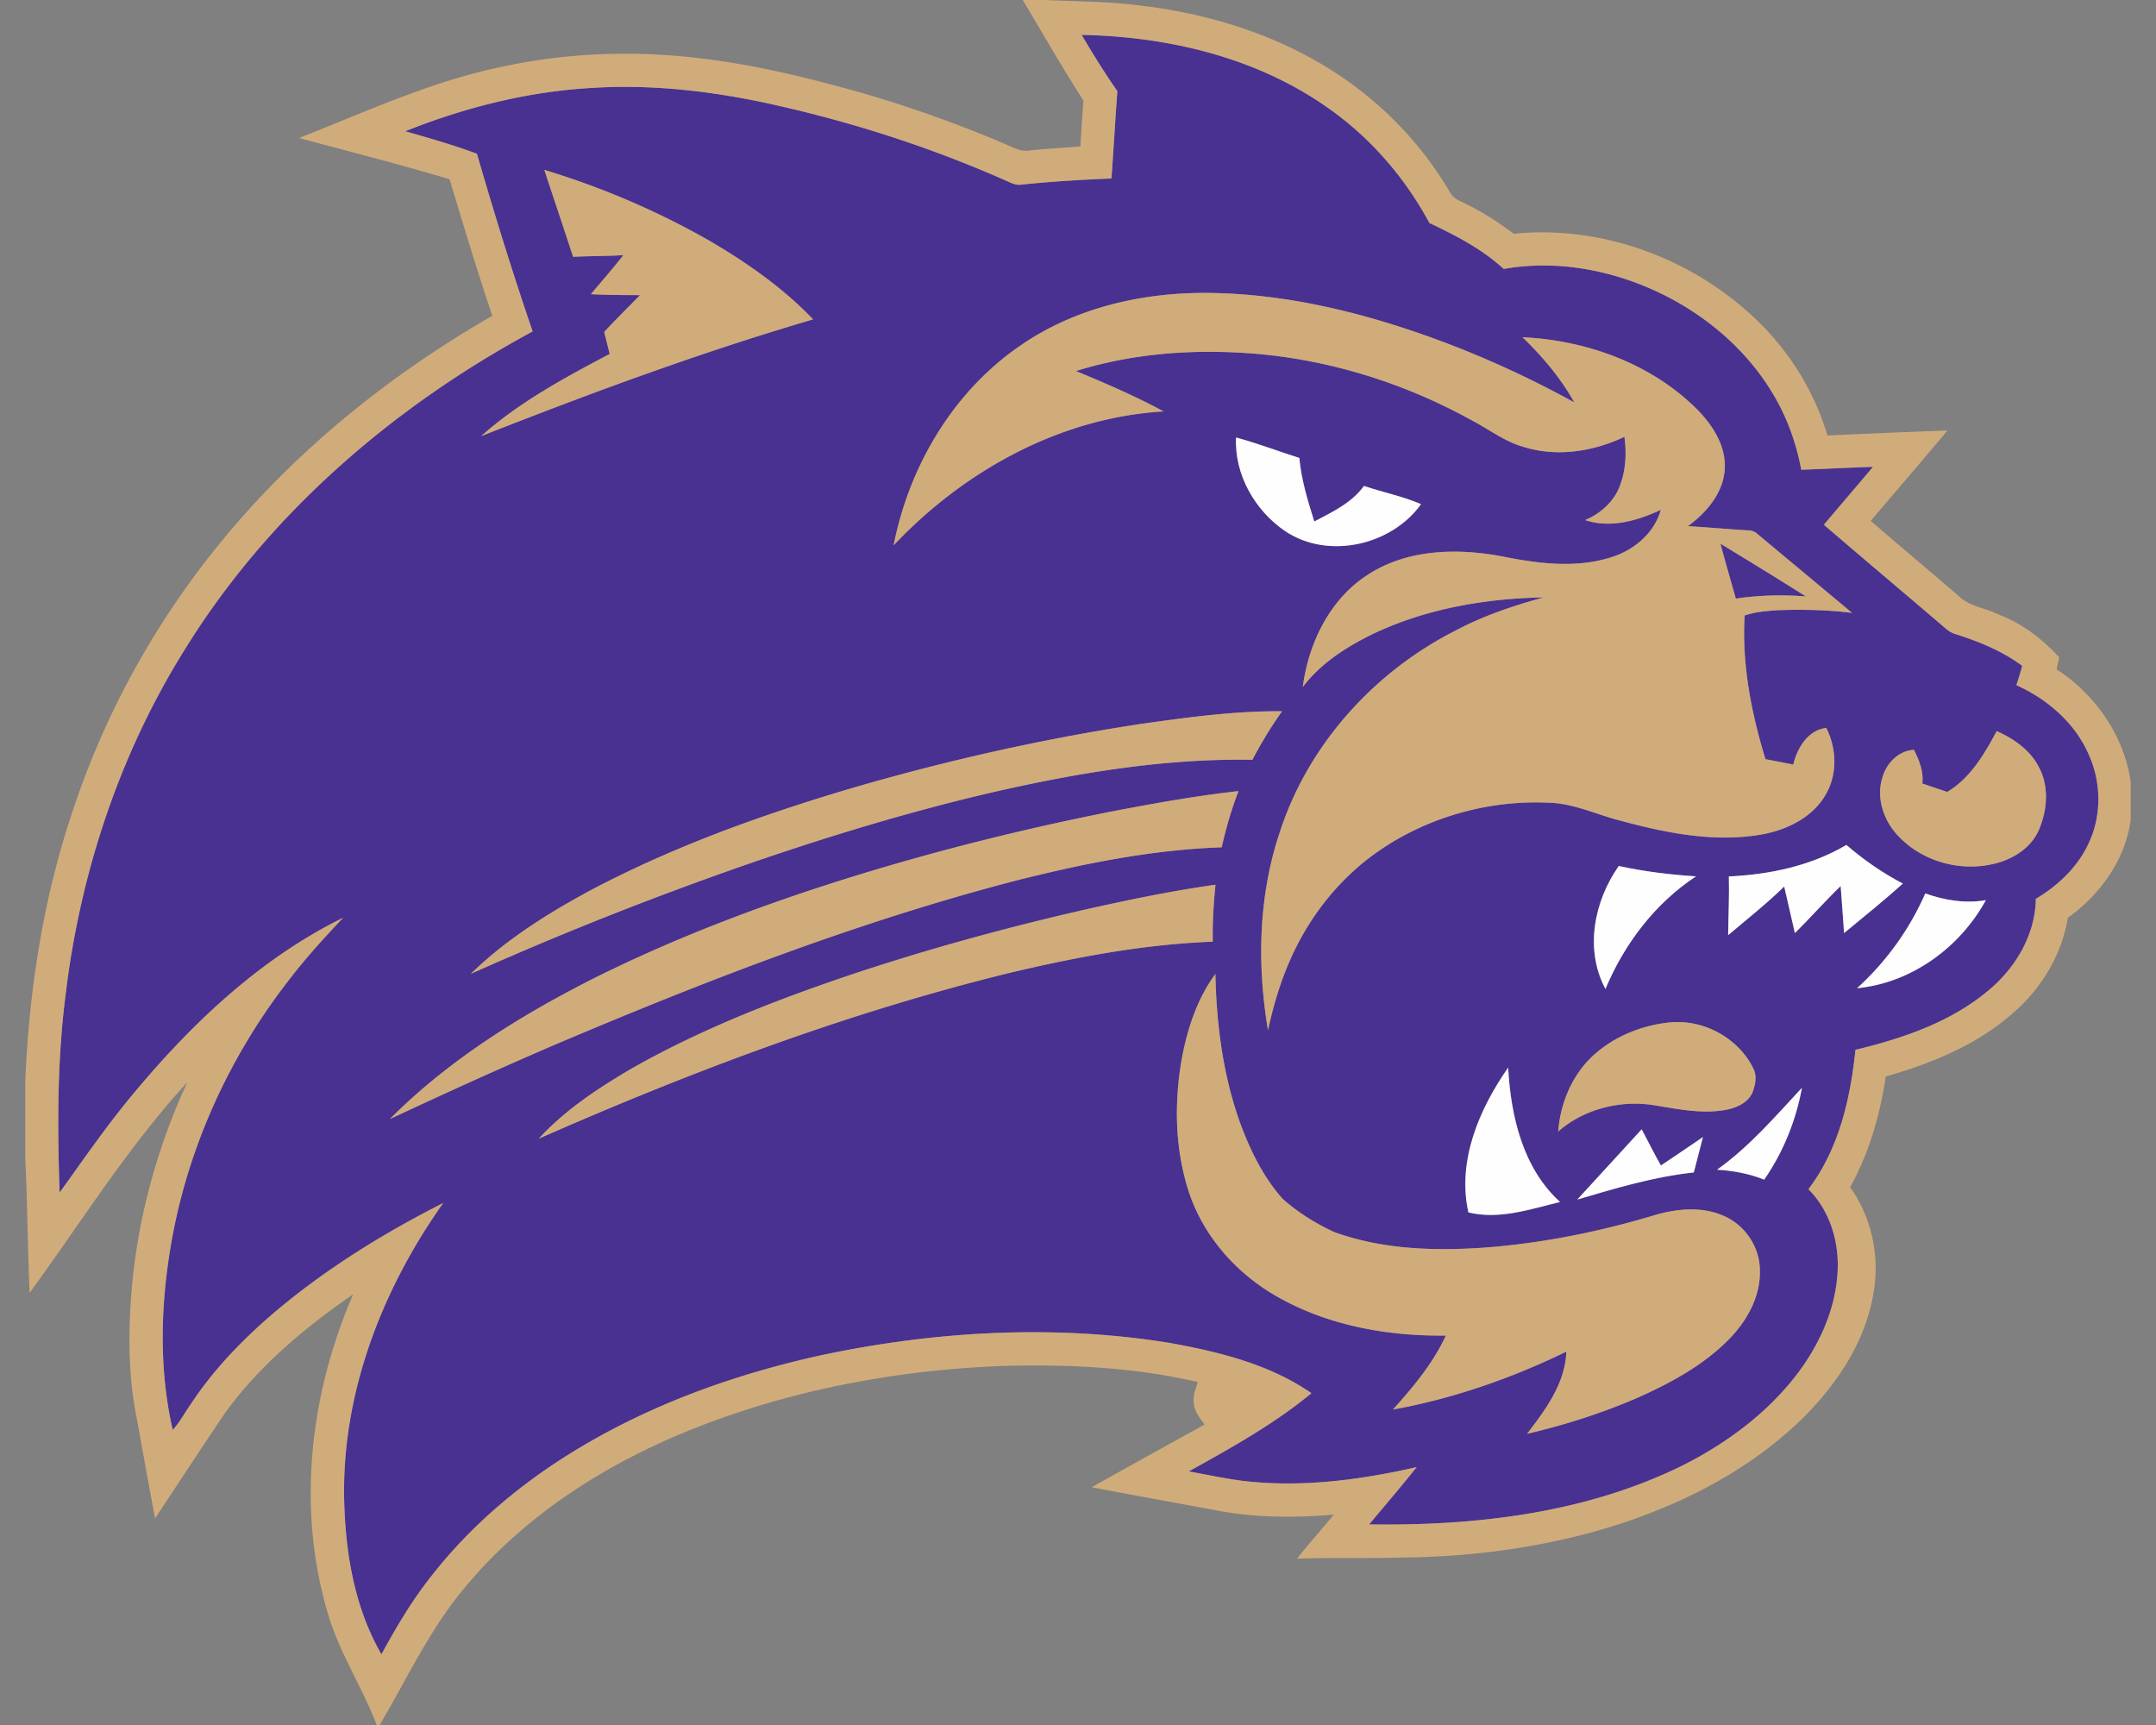
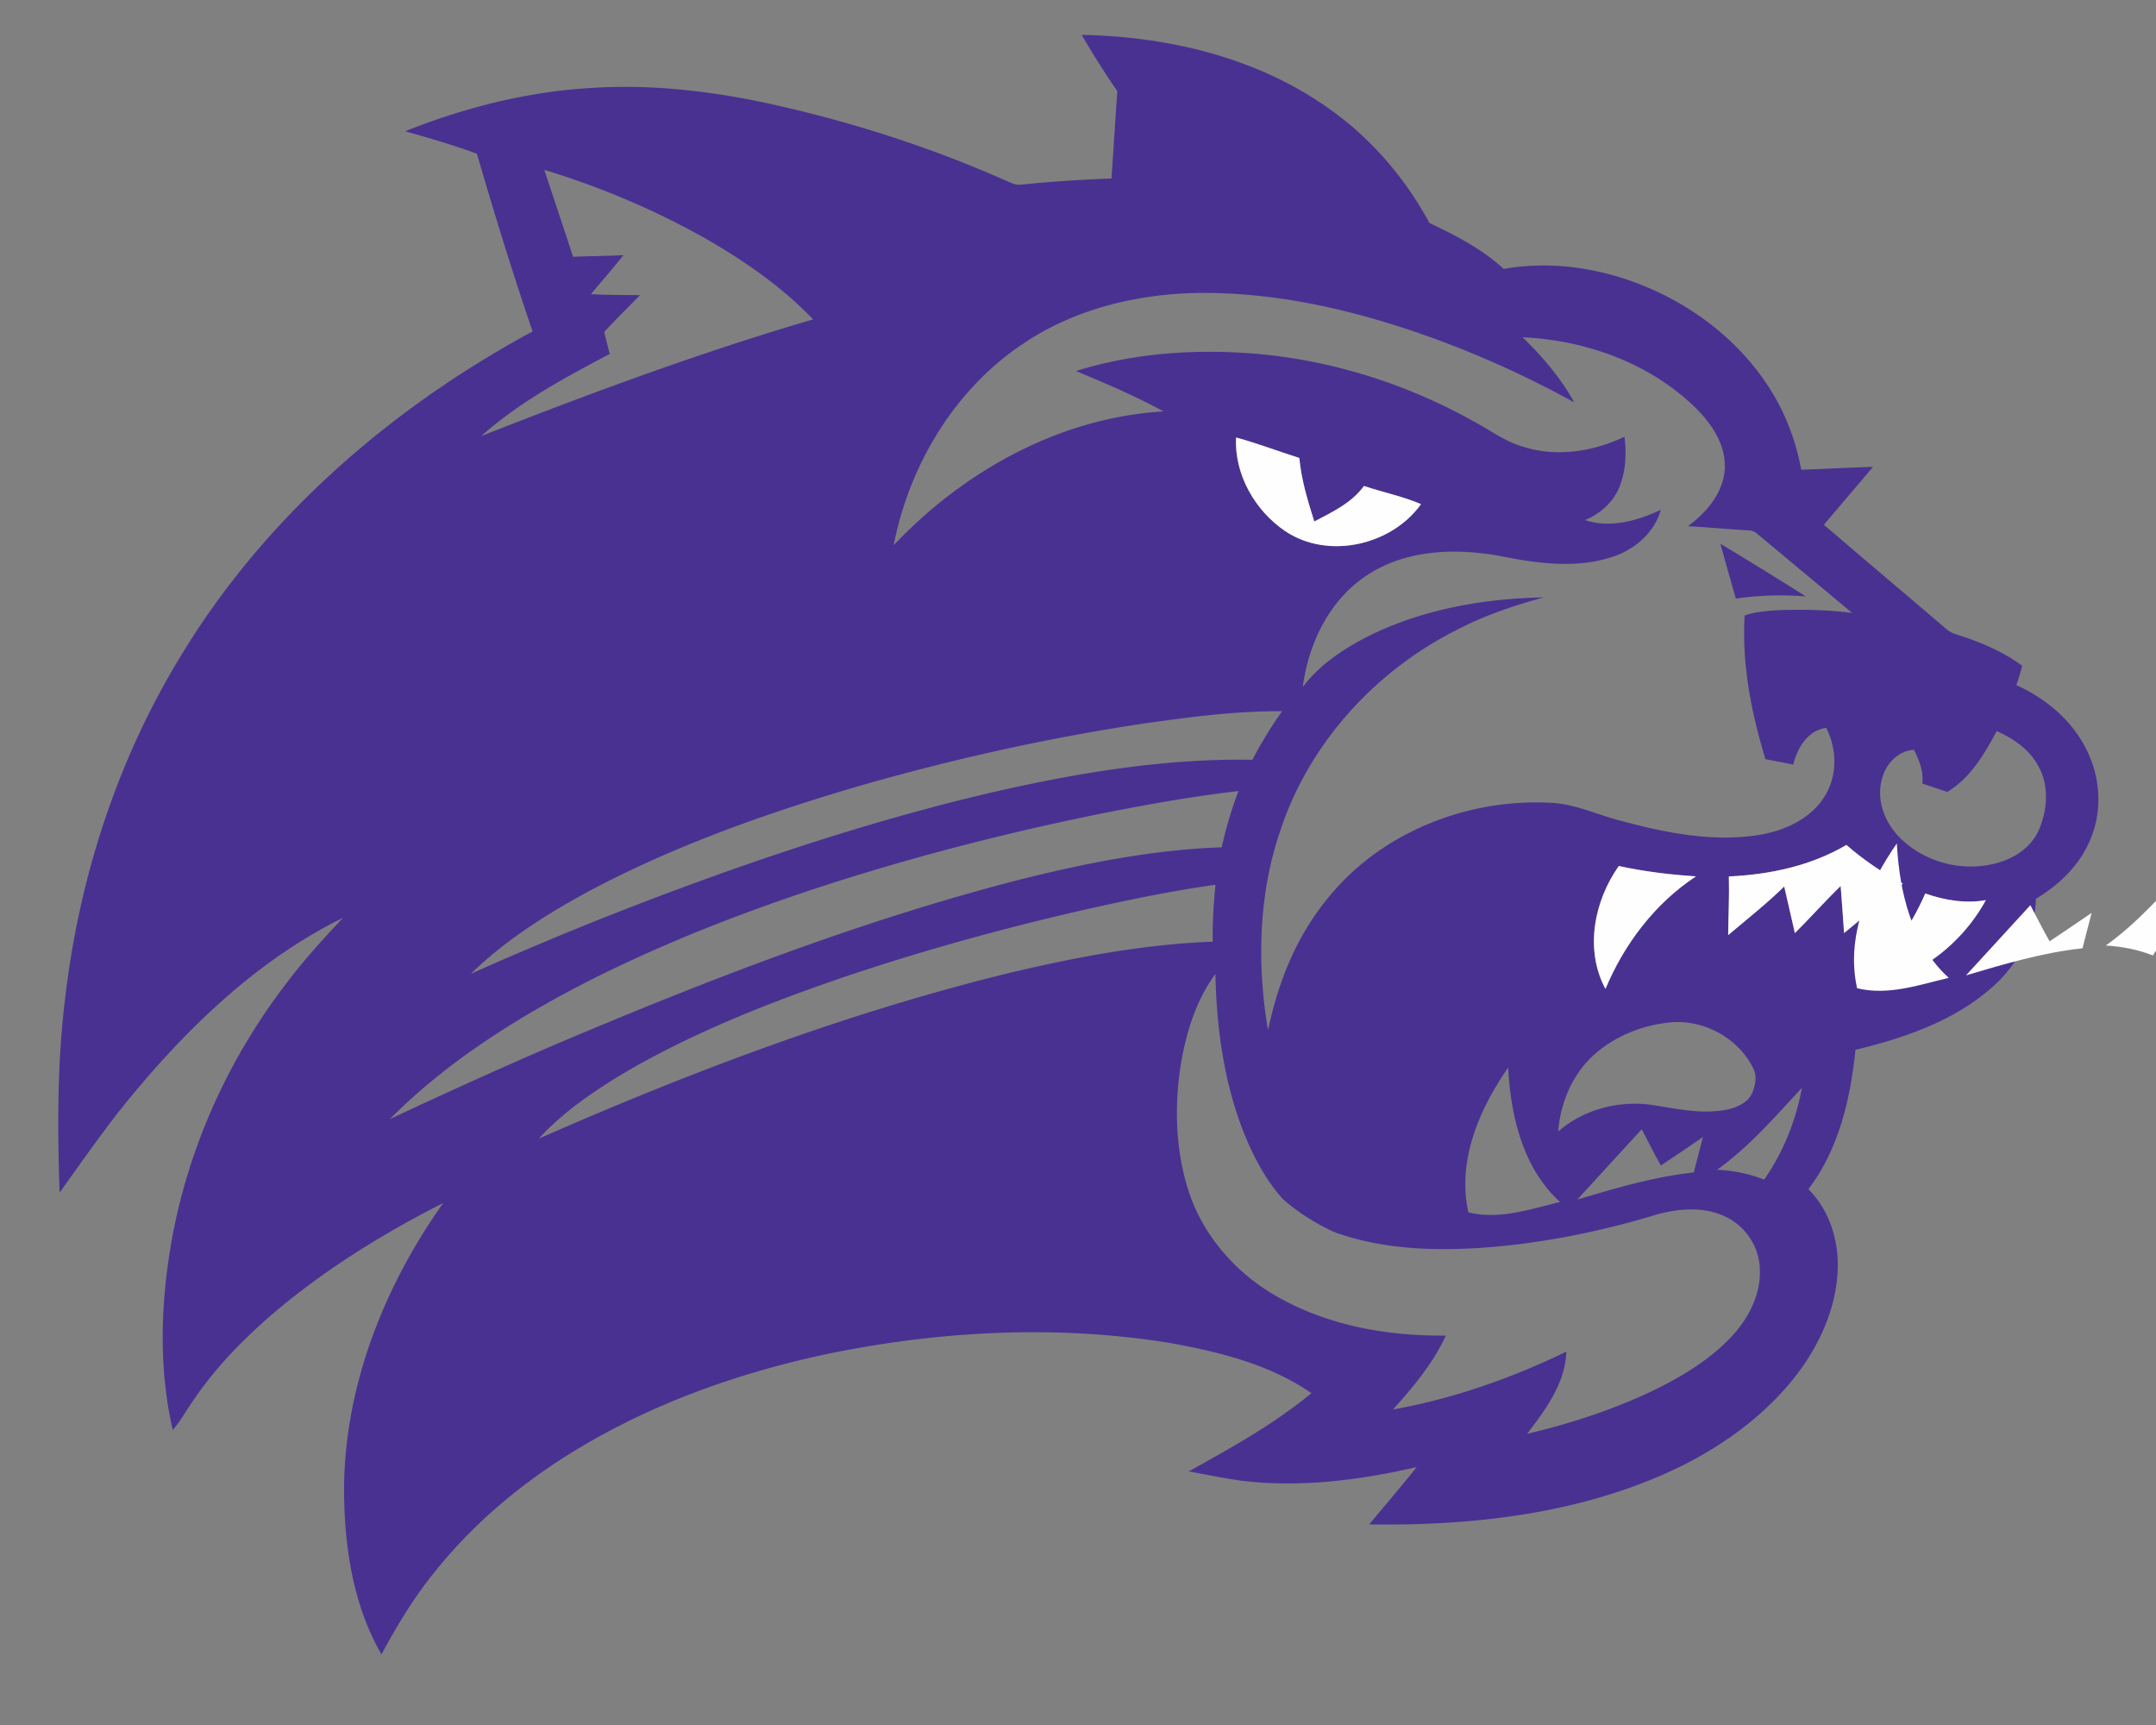
<svg xmlns="http://www.w3.org/2000/svg" xml:space="preserve" width="2000" height="1600" style="shape-rendering:geometricPrecision;text-rendering:geometricPrecision;image-rendering:optimizeQuality;fill-rule:evenodd;clip-rule:evenodd">
  <rect width="100%" height="100%" fill="#808080" stroke="none" />
  <path d="M1003.38 32.36c79.44 1.49 160.76 20.52 226.66 66.43 40.13 27.59 72.92 65.22 95.95 108.04 24.41 11.58 48.87 24.08 68.9 42.62 47.17-8.36 96.34.18 139.69 19.88 45.38 20.58 85.51 54.1 110.88 97.27 12.55 21.26 20.95 44.83 25.45 69.08 22.2-.73 44.39-2 66.59-2.66-15.14 17.95-30.45 35.76-45.59 53.71 37.56 32.23 75.46 64.1 113.07 96.28 2.69 2.36 5.84 4.24 9.34 5.23 21.67 6.94 43.23 15.57 61.54 29.34-1.52 6.04-3.4 11.98-5.41 17.9 28.65 12.88 54.12 34.77 66.95 63.87 12.04 26.26 12.44 57.83-.38 83.89-10.19 21.56-28.22 38.37-48.49 50.46-.45 33.48-18.92 64.38-44.31 85.26-35 29.31-79.29 44.24-123.03 54.78-4.64 45.41-15.44 92.34-43.63 129.27 20.32 20.27 28.93 49.86 27 78.07-2.16 34.36-17.17 66.77-37.82 93.89-27.83 36.22-65.42 63.93-106 84.35-89.76 44.26-191.67 56.07-290.65 54.62 14.74-17.67 29.72-35.14 44.07-53.13-53.26 12.14-108.5 19.28-163 12.55-16.25-2.28-32.3-5.64-48.41-8.58 39.32-21.84 78.99-43.79 113.78-72.54-38.8-26.89-85.71-38.35-131.53-46.63-105.09-16.99-213.1-11.22-317.13 10.14-85.81 18.18-169.8 48.43-244.06 95.64-46.68 29.67-89.14 66.41-123.3 110.05-18.06 22.65-32.84 47.64-46.66 73.04-24.45-42.29-33.09-91.96-34.51-140.24-3.07-100.04 34.49-197.67 91.81-278.4-55.93 28.36-109.69 61.61-157.54 102.27-29.18 24.99-56.18 52.95-77.21 85.21-5.4 7.67-9.8 16.05-16.17 23.01-12.65-55.14-11.36-112.59-2.26-168.13 14.7-89.86 53.03-175.39 108.59-247.34 15.88-21 33.65-40.38 51.64-59.56-76.32 37.56-139.36 97.1-193.4 161.86-24.94 29.66-46.91 61.61-69.49 93.03-2.16-61.34-2.28-122.98 5.59-183.95 13.54-112.84 50.21-223.32 110.53-319.85C249.14 476.62 364.67 377.3 494.09 307.4c-18.66-54.45-35.63-109.51-51.68-164.8-21.81-8.07-44.16-14.5-66.51-20.85 55.26-22.09 113.75-36.87 173.28-40.2 52.77-3.38 105.75 2.41 157.41 13.1 77.03 16.44 152.56 40.26 224.66 72.06 5.26 2.1 10.51 5.56 16.46 4.49 27.71-2.84 55.51-4.55 83.32-5.64 1.99-26.99 3.43-53.99 5.49-80.96-11.78-16.94-22.68-34.47-33.14-52.24zm592.56 471.92c26.56 16.13 53.05 32.33 79.29 48.94-21.64-1.7-43.51-1.19-64.99 2.03-4.78-16.99-9.73-33.93-14.3-50.97zm-1091-346.69c8.89 26.87 17.88 53.71 26.69 80.61 15.54-.74 31.11-.64 46.65-1.53-9.67 12.35-20.06 24.16-30.14 36.19 15.19.82 30.37.82 45.56.89-11.1 11.36-22.4 22.53-33.22 34.14 1.68 6.8 3.4 13.61 5.11 20.42-41.73 21.99-83.81 44.69-119.24 76.21 101.26-39.82 203.43-77.66 307.91-108.27-28.7-30.06-63.26-53.94-99.12-74.64-47.5-26.79-98.01-48.23-150.2-64.02zm442.97 162.03c-62.96 42.41-104.48 112.33-118.93 186.16 65.22-69.03 154.49-118.58 250.44-124.17-26.24-14.24-53.74-26-81.3-37.46 54.83-17.14 113.3-20.8 170.31-15.72 69.69 6.5 137.68 28.35 198.71 62.45 15.06 8 28.9 18.67 45.53 23.39 31.04 10.06 65.17 4.65 94.2-9.11 2.01 14.55 1.4 29.69-3.56 43.63-5.15 15.59-17.98 27.4-32.91 33.6 23.54 7.87 48.63.58 70.27-9.53-6.14 22.07-25.6 37.95-46.98 44.32-32.94 10.16-68.04 5.39-101.18-1.29-41.07-7.6-86.66-6.5-122.82 16.66-35.81 22.52-55.85 63.67-61.16 104.66 16.38-21.67 39.72-36.7 63.77-48.59 49.6-23.9 104.97-33.52 159.7-34.51-27.51 7.57-54.76 16.58-80.08 29.92-76.11 37.99-137.8 105.62-164.39 186.87-20.14 59.2-21.59 123.43-11.28 184.68 4.78-22.07 11.13-43.86 20.27-64.56 17.96-41.34 47.16-78.04 84.67-103.23 45.13-30.46 100.37-45.69 154.7-43.28 23.84.38 45.48 11.25 68.24 16.94 41.9 11.3 86.07 20.06 129.44 12.67 23.98-4.24 48.54-16.02 60.65-38.19 10.36-18.65 9.45-41.96-.12-60.75-17.25 2.18-26.8 18.61-30.61 34-8.58-1.75-17.17-3.38-25.75-5-13.21-43.05-21.99-88.13-19.33-133.31 9.88-3.4 20.37-4.14 30.73-4.9 22.99-.81 46.07-.38 68.93 2.54-29.03-24.36-58.23-48.51-87.29-72.84-2.67-2.51-6.04-3.91-9.68-3.73-18.46-1.17-36.87-2.82-55.31-3.89 17.37-12.7 33.02-31.03 34.21-53.46 1.07-24.46-14.98-45.59-32.31-61.18-42.13-38.37-98.92-57.93-155.32-60.6 18.49 17.96 35.45 37.77 47.97 60.4-42.41-23.37-86.65-43.51-132.21-59.99-66.52-24-136.49-40.86-207.49-41.52-60.45-.51-122.34 13.48-172.73 47.92zm198.73 86.2c-1.7 34.21 17.45 67.65 45.36 86.68 39.8 26.87 98.72 13.48 126.2-24.87-17.07-7.39-35.38-10.94-52.93-16.89-11.3 15.72-29.41 24.21-46.07 32.97-6.07-19.25-12.06-38.76-13.87-58.95-19.63-6.14-38.8-13.64-58.69-18.94zm-87.16 265.5c-90.13 13.63-179.3 33.6-266.85 58.99-84.19 24.84-167.41 54.5-245.15 95.67-39.65 21.41-78.33 45.72-110.76 77.31 84.07-37.59 169.78-71.49 256.76-101.74 74.29-25.67 149.64-48.56 226.21-66.44 79.35-18.18 160.41-31.79 242.06-30.37a392.973 392.973 0 0 1 27.56-45.03c-43.53-.36-86.81 5.54-129.83 11.61zm792.74 6.78c-11.43 21.41-24.46 43.68-45.9 56.45-7.69-2.66-15.41-5.15-23.08-7.82 1.27-11.1-2.87-21.61-7.82-31.26-14.35.86-25.76 12.65-29.31 26.06-6.15 19.91 2.16 41.8 16.74 55.87 21.68 21.58 54.55 30.73 84.39 24.35 18.03-3.58 35.96-14.04 43.83-31.31 8.21-18.69 10.14-41.65-.28-59.91-8.12-15.34-23.11-25.5-38.57-32.43zm-824.33 75.25c-80.49 16.07-160.21 35.98-238.58 60.29-82.47 25.68-163.58 56.23-240.84 95.01-67.66 34.41-133 75.33-186.85 129.34 51.31-24 102.86-47.46 154.92-69.76 138.8-58.9 279.95-113.52 426.04-151.49 62.5-15.75 126.14-28.6 190.73-30.83 4.01-17.71 9.01-35.2 15.59-52.14-40.63 4.52-80.89 11.86-121.01 19.58zm575.87 59.58c.48 18.16-.43 36.29-.64 54.45 17.5-14.83 35.59-29.06 51.99-45.11 3.23 14.4 6.68 28.78 9.91 43.2 14.4-14.29 27.88-29.51 42.46-43.65 1.09 14.52 2.21 29.08 3.17 43.63 18.32-15.11 36.8-30.02 54.51-45.89-18.77-9.86-36.35-21.97-52.37-35.84-32.92 19.41-71.19 27.48-109.03 29.21zM1489.3 917.28c17.42-41.72 45.99-79.44 83.98-104.43-24.05-1.57-48.05-4.47-71.62-9.6-22.96 32.59-31.87 77.67-12.36 114.03zm-490.7-71.77c-70.35 16.31-140.09 35.51-208.61 58.36-70.24 23.7-139.81 50.72-204.36 87.42-30.96 18.18-61.44 38.27-85.87 64.86 141.05-62.04 285.92-116.75 435.76-153.52 62.19-14.81 125.46-26.79 189.51-29.18-.36-17.65.76-35.28 2.51-52.83-43.37 6.12-86.25 15.17-128.94 24.89zm724.12 71.09c50.39-4.88 95.41-37.77 119.46-81.7-18.92 3.37-38.24.12-56.2-6.18-14.58 33.35-36.34 63.42-63.26 87.88zm-626.42 65.29c-7.13 40.66-6.47 83.33 6.28 122.85 13.53 41.78 44.49 76.7 82.54 98.11 47.16 26.82 102.35 36.57 156.11 35.93-11.86 25.73-30.22 47.7-49.07 68.6 55.83-10.06 109.85-28.95 160.84-53.69-.96 29.28-19.3 53.92-36.42 76.22 34.75-8.13 68.91-18.95 101.69-33.12 30.89-13.69 61.39-30.1 85.36-54.32 16.71-16.97 29.56-39.57 28.88-63.98.15-21.23-13.31-41.68-32.61-50.31-19.76-9.19-42.69-7.32-63.16-1.63-52.8 16-107.28 26.95-162.34 30.84-45.92 2.99-93.28 1.21-136.89-14.68-17.22-7.98-33.62-18.19-47.77-30.83-15.75-17.71-26.95-39.02-35.76-60.88-18.59-46.83-25.47-97.42-26.54-147.56-16.94 22.96-25.93 50.69-31.14 78.45zm384.01-4.97c-21.06 18.08-32.77 45.2-34.85 72.58 23.42-20.44 55.85-28.88 86.43-24.74 22.85 3.51 46.19 8.94 69.33 4.6 9.75-1.88 20.37-6.48 24.51-16.2 2.66-7.14 4.39-15.6.48-22.61-13.92-27.86-45.79-45.13-76.72-42.26-25.17 2.42-49.93 12.09-69.18 28.63zm-118.15 147.6c28.6 7.06 57.34-3.02 85.03-9.62-34.54-31.34-45.79-79.85-48.15-124.68-26.87 38.63-47.5 86.48-36.88 134.3zm230.68-39.59c14.93.89 29.76 3.66 43.68 9.22 17.65-25.42 29.46-54.73 35.02-85.13-24.81 26.64-48.84 54.68-78.7 75.91zm-129.68 27.71c35.48-10.52 71.19-21.18 108.09-25.15 2.77-10.97 5.69-21.89 8.48-32.83-12.92 8.88-25.95 17.65-38.98 26.38-6.35-10.97-11.86-22.4-17.85-33.55-19.92 21.72-39.85 43.43-59.74 65.15z" style="fill:#493192;fill-rule:nonzero" />
-   <path d="M948.77 0h20.3c29.43 1.42 58.97 1.27 88.25 5.1 76.37 8.82 152.25 35.41 212.01 84.78 30.38 24.86 56.33 55.16 76.09 89.09 3.48 6.22 10.9 8.05 16.71 11.33 14.91 7.36 28.83 16.58 42.11 26.54 84.9-8.61 172.09 25.32 231.47 86.09 27.48 28.3 48.25 63.12 59.53 100.98 37.1-1.65 74.21-3.28 111.31-4.62-23.46 28.14-47.44 55.87-71.16 83.81 27.02 23.59 54.73 46.4 81.8 69.94 10.47 10.01 25.78 11.02 38.23 17.58 21.33 8.12 39.36 22.5 54.83 39.03-.87 3.71-1.68 7.44-2.44 11.18 35.94 23.36 62.65 61.58 68.7 104.38v35.17c-4.98 37.16-28.27 69.46-58.29 90.92-5.64 33.83-23.95 64.71-49.62 87.22-33.6 30.24-76.37 47.69-119.32 60.01-5.28 35.71-15.46 70.93-33.01 102.6 19.3 27.15 27.1 61.67 22.25 94.53-6.58 46.6-33.73 87.59-66.6 120.13-52.52 51.14-120.3 84.09-190.24 104.05-58.75 16.5-119.8 24.28-180.75 24.78-32.59 1.07-65.22-.17-97.78 1.12 11.07-13.89 22.81-27.22 34.21-40.86-35.61 2.89-71.7 3.07-106.9-3.58-39.24-7.32-78.52-14.33-117.71-21.84 34.79-19.61 69.82-38.76 104.68-58.19-4.08-5.61-8.91-11.27-9.8-18.44-1.6-7.24 1.35-14.24 3.56-20.97-60.88-14.05-123.74-16.79-185.96-14.73-97.7 4.29-195.3 22.95-286.12 59.7-79.37 32.21-154.03 80-208.76 146.7-32.03 38.22-52.93 83.86-78.2 126.47h-2.72c-12.59-33.19-32.35-63.49-43.4-97.37-31.42-98.89-19.4-207.95 21.64-302.2-44.5 30.71-86.91 65.96-118.81 110.02-21.99 32.41-43.3 65.25-65.01 97.86-5.92-30.91-11.28-61.9-17.02-92.8-6.88-34.26-7.85-69.46-5.76-104.26 4.11-71.67 22.55-142.25 52.64-207.36-55.16 60.09-98.33 129.62-146.23 195.32-1.83-41.49-2.09-83.07-3.99-124.57v-72.38c3.53-83.99 16.51-167.9 43.18-247.77 29.28-89.57 75.17-173.64 134.37-246.93 70.22-87.29 158.73-158.89 255.65-214.63-14.2-41.91-26.77-84.34-39.65-126.66-46.22-13.94-93.05-25.7-139.63-38.27 61.66-24.15 122.31-52.42 187.5-65.9 60.19-13.19 122.57-15.45 183.7-8.13 48.15 5.61 95.44 16.79 142.09 29.76 48.03 13.29 95.06 30.12 140.96 49.55 7.62 3.13 15.31 7.93 23.95 6.28 15.49-1.65 31.06-2.49 46.62-3.69.82-14.17 1.71-28.34 2.87-42.48C985.47 62.78 967.39 31.21 948.77 0zM504.94 157.59c52.19 15.79 102.7 37.23 150.2 64.02 35.86 20.7 70.42 44.58 99.12 74.64-104.48 30.61-206.65 68.45-307.91 108.27 35.43-31.52 77.51-54.22 119.24-76.21-1.71-6.81-3.43-13.62-5.11-20.42 10.82-11.61 22.12-22.78 33.22-34.14-15.19-.07-30.37-.07-45.56-.89 10.08-12.03 20.47-23.84 30.14-36.19-15.54.89-31.11.79-46.65 1.53-8.81-26.9-17.8-53.74-26.69-80.61zm442.97 162.03c50.39-34.44 112.28-48.43 172.73-47.92 71 .66 140.97 17.52 207.49 41.52 45.56 16.48 89.8 36.62 132.21 59.99-12.52-22.63-29.48-42.44-47.97-60.4 56.4 2.67 113.19 22.23 155.32 60.6 17.33 15.59 33.38 36.72 32.31 61.18-1.19 22.43-16.84 40.76-34.21 53.46 18.44 1.07 36.85 2.72 55.31 3.89 3.64-.18 7.01 1.22 9.68 3.73 29.06 24.33 58.26 48.48 87.29 72.84-22.86-2.92-45.94-3.35-68.93-2.54-10.36.76-20.85 1.5-30.73 4.9-2.66 45.18 6.12 90.26 19.33 133.31 8.58 1.62 17.17 3.25 25.75 5 3.81-15.39 13.36-31.82 30.61-34 9.57 18.79 10.48 42.1.12 60.75-12.11 22.17-36.67 33.95-60.65 38.19-43.37 7.39-87.54-1.37-129.44-12.67-22.76-5.69-44.4-16.56-68.24-16.94-54.33-2.41-109.57 12.82-154.7 43.28-37.51 25.19-66.71 61.89-84.67 103.23-9.14 20.7-15.49 42.49-20.27 64.56-10.31-61.25-8.86-125.48 11.28-184.68 26.59-81.25 88.28-148.88 164.39-186.87 25.32-13.34 52.57-22.35 80.08-29.92-54.73.99-110.1 10.61-159.7 34.51-24.05 11.89-47.39 26.92-63.77 48.59 5.31-40.99 25.35-82.14 61.16-104.66 36.16-23.16 81.75-24.26 122.82-16.66 33.14 6.68 68.24 11.45 101.18 1.29 21.38-6.37 40.84-22.25 46.98-44.32-21.64 10.11-46.73 17.4-70.27 9.53 14.93-6.2 27.76-18.01 32.91-33.6 4.96-13.94 5.57-29.08 3.56-43.63-29.03 13.76-63.16 19.17-94.2 9.11-16.63-4.72-30.47-15.39-45.53-23.39-61.03-34.1-129.02-55.95-198.71-62.45-57.01-5.08-115.48-1.42-170.31 15.72 27.56 11.46 55.06 23.22 81.3 37.46-95.95 5.59-185.22 55.14-250.44 124.17 14.45-73.83 55.97-143.75 118.93-186.16zm111.57 351.7c43.02-6.07 86.3-11.97 129.83-11.61a392.973 392.973 0 0 0-27.56 45.03c-81.65-1.42-162.71 12.19-242.06 30.37-76.57 17.88-151.92 40.77-226.21 66.44-86.98 30.25-172.69 64.15-256.76 101.74 32.43-31.59 71.11-55.9 110.76-77.31 77.74-41.17 160.96-70.83 245.15-95.67 87.55-25.39 176.72-45.36 266.85-58.99zm792.74 6.78c15.46 6.93 30.45 17.09 38.57 32.43 10.42 18.26 8.49 41.22.28 59.91-7.87 17.27-25.8 27.73-43.83 31.31-29.84 6.38-62.71-2.77-84.39-24.35-14.58-14.07-22.89-35.96-16.74-55.87 3.55-13.41 14.96-25.2 29.31-26.06 4.95 9.65 9.09 20.16 7.82 31.26 7.67 2.67 15.39 5.16 23.08 7.82 21.44-12.77 34.47-35.04 45.9-56.45zm-824.33 75.25c40.12-7.72 80.38-15.06 121.01-19.58-6.58 16.94-11.58 34.43-15.59 52.14-64.59 2.23-128.23 15.08-190.73 30.83-146.09 37.97-287.24 92.59-426.04 151.49-52.06 22.3-103.61 45.76-154.92 69.76 53.85-54.01 119.19-94.93 186.85-129.34 77.26-38.78 158.37-69.33 240.84-95.01 78.37-24.31 158.09-44.22 238.58-60.29zm-29.29 92.16c42.69-9.72 85.57-18.77 128.94-24.89-1.75 17.55-2.87 35.18-2.51 52.83-64.05 2.39-127.32 14.37-189.51 29.18-149.84 36.77-294.71 91.48-435.76 153.52 24.43-26.59 54.91-46.68 85.87-64.86 64.55-36.7 134.12-63.72 204.36-87.42 68.52-22.85 138.26-42.05 208.61-58.36zm97.7 136.38c5.21-27.76 14.2-55.49 31.14-78.45 1.07 50.14 7.95 100.73 26.54 147.56 8.81 21.86 20.01 43.17 35.76 60.88 14.15 12.64 30.55 22.85 47.77 30.83 43.61 15.89 90.97 17.67 136.89 14.68 55.06-3.89 109.54-14.84 162.34-30.84 20.47-5.69 43.4-7.56 63.16 1.63 19.3 8.63 32.76 29.08 32.61 50.31.68 24.41-12.17 47.01-28.88 63.98-23.97 24.22-54.47 40.63-85.36 54.32-32.78 14.17-66.94 24.99-101.69 33.12 17.12-22.3 35.46-46.94 36.42-76.22-50.99 24.74-105.01 43.63-160.84 53.69 18.85-20.9 37.21-42.87 49.07-68.6-53.76.64-108.95-9.11-156.11-35.93-38.05-21.41-69.01-56.33-82.54-98.11-12.75-39.52-13.41-82.19-6.28-122.85zm384.01-4.97c19.25-16.54 44.01-26.21 69.18-28.63 30.93-2.87 62.8 14.4 76.72 42.26 3.91 7.01 2.18 15.47-.48 22.61-4.14 9.72-14.76 14.32-24.51 16.2-23.14 4.34-46.48-1.09-69.33-4.6-30.58-4.14-63.01 4.3-86.43 24.74 2.08-27.38 13.79-54.5 34.85-72.58zm115.63-472.64c4.57 17.04 9.52 33.98 14.3 50.97 21.48-3.22 43.35-3.73 64.99-2.03-26.24-16.61-52.73-32.81-79.29-48.94zM1003.38 32.36c10.46 17.77 21.36 35.3 33.14 52.24-2.06 26.97-3.5 53.97-5.49 80.96-27.81 1.09-55.61 2.8-83.32 5.64-5.95 1.07-11.2-2.39-16.46-4.49-72.1-31.8-147.63-55.62-224.66-72.06-51.66-10.69-104.64-16.48-157.41-13.1-59.53 3.33-118.02 18.11-173.28 40.2 22.35 6.35 44.7 12.78 66.51 20.85 16.05 55.29 33.02 110.35 51.68 164.8-129.42 69.9-244.95 169.22-322.66 294.99C111.11 698.92 74.44 809.4 60.9 922.24c-7.87 60.97-7.75 122.61-5.59 183.95 22.58-31.42 44.55-63.37 69.49-93.03 54.04-64.76 117.08-124.3 193.4-161.86-17.99 19.18-35.76 38.56-51.64 59.56-55.56 71.95-93.89 157.48-108.59 247.34-9.1 55.54-10.39 112.99 2.26 168.13 6.37-6.96 10.77-15.34 16.17-23.01 21.03-32.26 48.03-60.22 77.21-85.21 47.85-40.66 101.61-73.91 157.54-102.27-57.32 80.73-94.88 178.36-91.81 278.4 1.42 48.28 10.06 97.95 34.51 140.24 13.82-25.4 28.6-50.39 46.66-73.04 34.16-43.64 76.62-80.38 123.3-110.05 74.26-47.21 158.25-77.46 244.06-95.64 104.03-21.36 212.04-27.13 317.13-10.14 45.82 8.28 92.73 19.74 131.53 46.63-34.79 28.75-74.46 50.7-113.78 72.54 16.11 2.94 32.16 6.3 48.41 8.58 54.5 6.73 109.74-.41 163-12.55-14.35 17.99-29.33 35.46-44.07 53.13 98.98 1.45 200.89-10.36 290.65-54.62 40.58-20.42 78.17-48.13 106-84.35 20.65-27.12 35.66-59.53 37.82-93.89 1.93-28.21-6.68-57.8-27-78.07 28.19-36.93 38.99-83.86 43.63-129.27 43.74-10.54 88.03-25.47 123.03-54.78 25.39-20.88 43.86-51.78 44.31-85.26 20.27-12.09 38.3-28.9 48.49-50.46 12.82-26.06 12.42-57.63.38-83.89-12.83-29.1-38.3-50.99-66.95-63.87 2.01-5.92 3.89-11.86 5.41-17.9-18.31-13.77-39.87-22.4-61.54-29.34-3.5-.99-6.65-2.87-9.34-5.23-37.61-32.18-75.51-64.05-113.07-96.28 15.14-17.95 30.45-35.76 45.59-53.71-22.2.66-44.39 1.93-66.59 2.66-4.5-24.25-12.9-47.82-25.45-69.08-25.37-43.17-65.5-76.69-110.88-97.27-43.35-19.7-92.52-28.24-139.69-19.88-20.03-18.54-44.49-31.04-68.9-42.62-23.03-42.82-55.82-80.45-95.95-108.04-65.9-45.91-147.22-64.94-226.66-66.43z" style="fill:#d1ac7b;fill-rule:nonzero" />
-   <path d="M1146.64 405.82c19.89 5.3 39.06 12.8 58.69 18.94 1.81 20.19 7.8 39.7 13.87 58.95 16.66-8.76 34.77-17.25 46.07-32.97 17.55 5.95 35.86 9.5 52.93 16.89-27.48 38.35-86.4 51.74-126.2 24.87-27.91-19.03-47.06-52.47-45.36-86.68zm457.12 407.11c37.84-1.73 76.11-9.8 109.03-29.21 16.02 13.87 33.6 25.98 52.37 35.84-17.71 15.87-36.19 30.78-54.51 45.89-.96-14.55-2.08-29.11-3.17-43.63-14.58 14.14-28.06 29.36-42.46 43.65-3.23-14.42-6.68-28.8-9.91-43.2-16.4 16.05-34.49 30.28-51.99 45.11.21-18.16 1.12-36.29.64-54.45zM1489.3 917.28c-19.51-36.36-10.6-81.44 12.36-114.03 23.57 5.13 47.57 8.03 71.62 9.6-37.99 24.99-66.56 62.71-83.98 104.43zm233.42-.68c26.92-24.46 48.68-54.53 63.26-87.88 17.96 6.3 37.28 9.55 56.2 6.18-24.05 43.93-69.07 76.82-119.46 81.7zm-360.56 207.92c-10.62-47.82 10.01-95.67 36.88-134.3 2.36 44.83 13.61 93.34 48.15 124.68-27.69 6.6-56.43 16.68-85.03 9.62zm230.68-39.59c29.86-21.23 53.89-49.27 78.7-75.91-5.56 30.4-17.37 59.71-35.02 85.13-13.92-5.56-28.75-8.33-43.68-9.22zm-129.68 27.71c19.89-21.72 39.82-43.43 59.74-65.15 5.99 11.15 11.5 22.58 17.85 33.55 13.03-8.73 26.06-17.5 38.98-26.38-2.79 10.94-5.71 21.86-8.48 32.83-36.9 3.97-72.61 14.63-108.09 25.15z" style="fill:#fefefe;fill-rule:nonzero" />
+   <path d="M1146.64 405.82c19.89 5.3 39.06 12.8 58.69 18.94 1.81 20.19 7.8 39.7 13.87 58.95 16.66-8.76 34.77-17.25 46.07-32.97 17.55 5.95 35.86 9.5 52.93 16.89-27.48 38.35-86.4 51.74-126.2 24.87-27.91-19.03-47.06-52.47-45.36-86.68zm457.12 407.11c37.84-1.73 76.11-9.8 109.03-29.21 16.02 13.87 33.6 25.98 52.37 35.84-17.71 15.87-36.19 30.78-54.51 45.89-.96-14.55-2.08-29.11-3.17-43.63-14.58 14.14-28.06 29.36-42.46 43.65-3.23-14.42-6.68-28.8-9.91-43.2-16.4 16.05-34.49 30.28-51.99 45.11.21-18.16 1.12-36.29.64-54.45zM1489.3 917.28c-19.51-36.36-10.6-81.44 12.36-114.03 23.57 5.13 47.57 8.03 71.62 9.6-37.99 24.99-66.56 62.71-83.98 104.43zm233.42-.68c26.92-24.46 48.68-54.53 63.26-87.88 17.96 6.3 37.28 9.55 56.2 6.18-24.05 43.93-69.07 76.82-119.46 81.7zc-10.62-47.82 10.01-95.67 36.88-134.3 2.36 44.83 13.61 93.34 48.15 124.68-27.69 6.6-56.43 16.68-85.03 9.62zm230.68-39.59c29.86-21.23 53.89-49.27 78.7-75.91-5.56 30.4-17.37 59.71-35.02 85.13-13.92-5.56-28.75-8.33-43.68-9.22zm-129.68 27.71c19.89-21.72 39.82-43.43 59.74-65.15 5.99 11.15 11.5 22.58 17.85 33.55 13.03-8.73 26.06-17.5 38.98-26.38-2.79 10.94-5.71 21.86-8.48 32.83-36.9 3.97-72.61 14.63-108.09 25.15z" style="fill:#fefefe;fill-rule:nonzero" />
</svg>